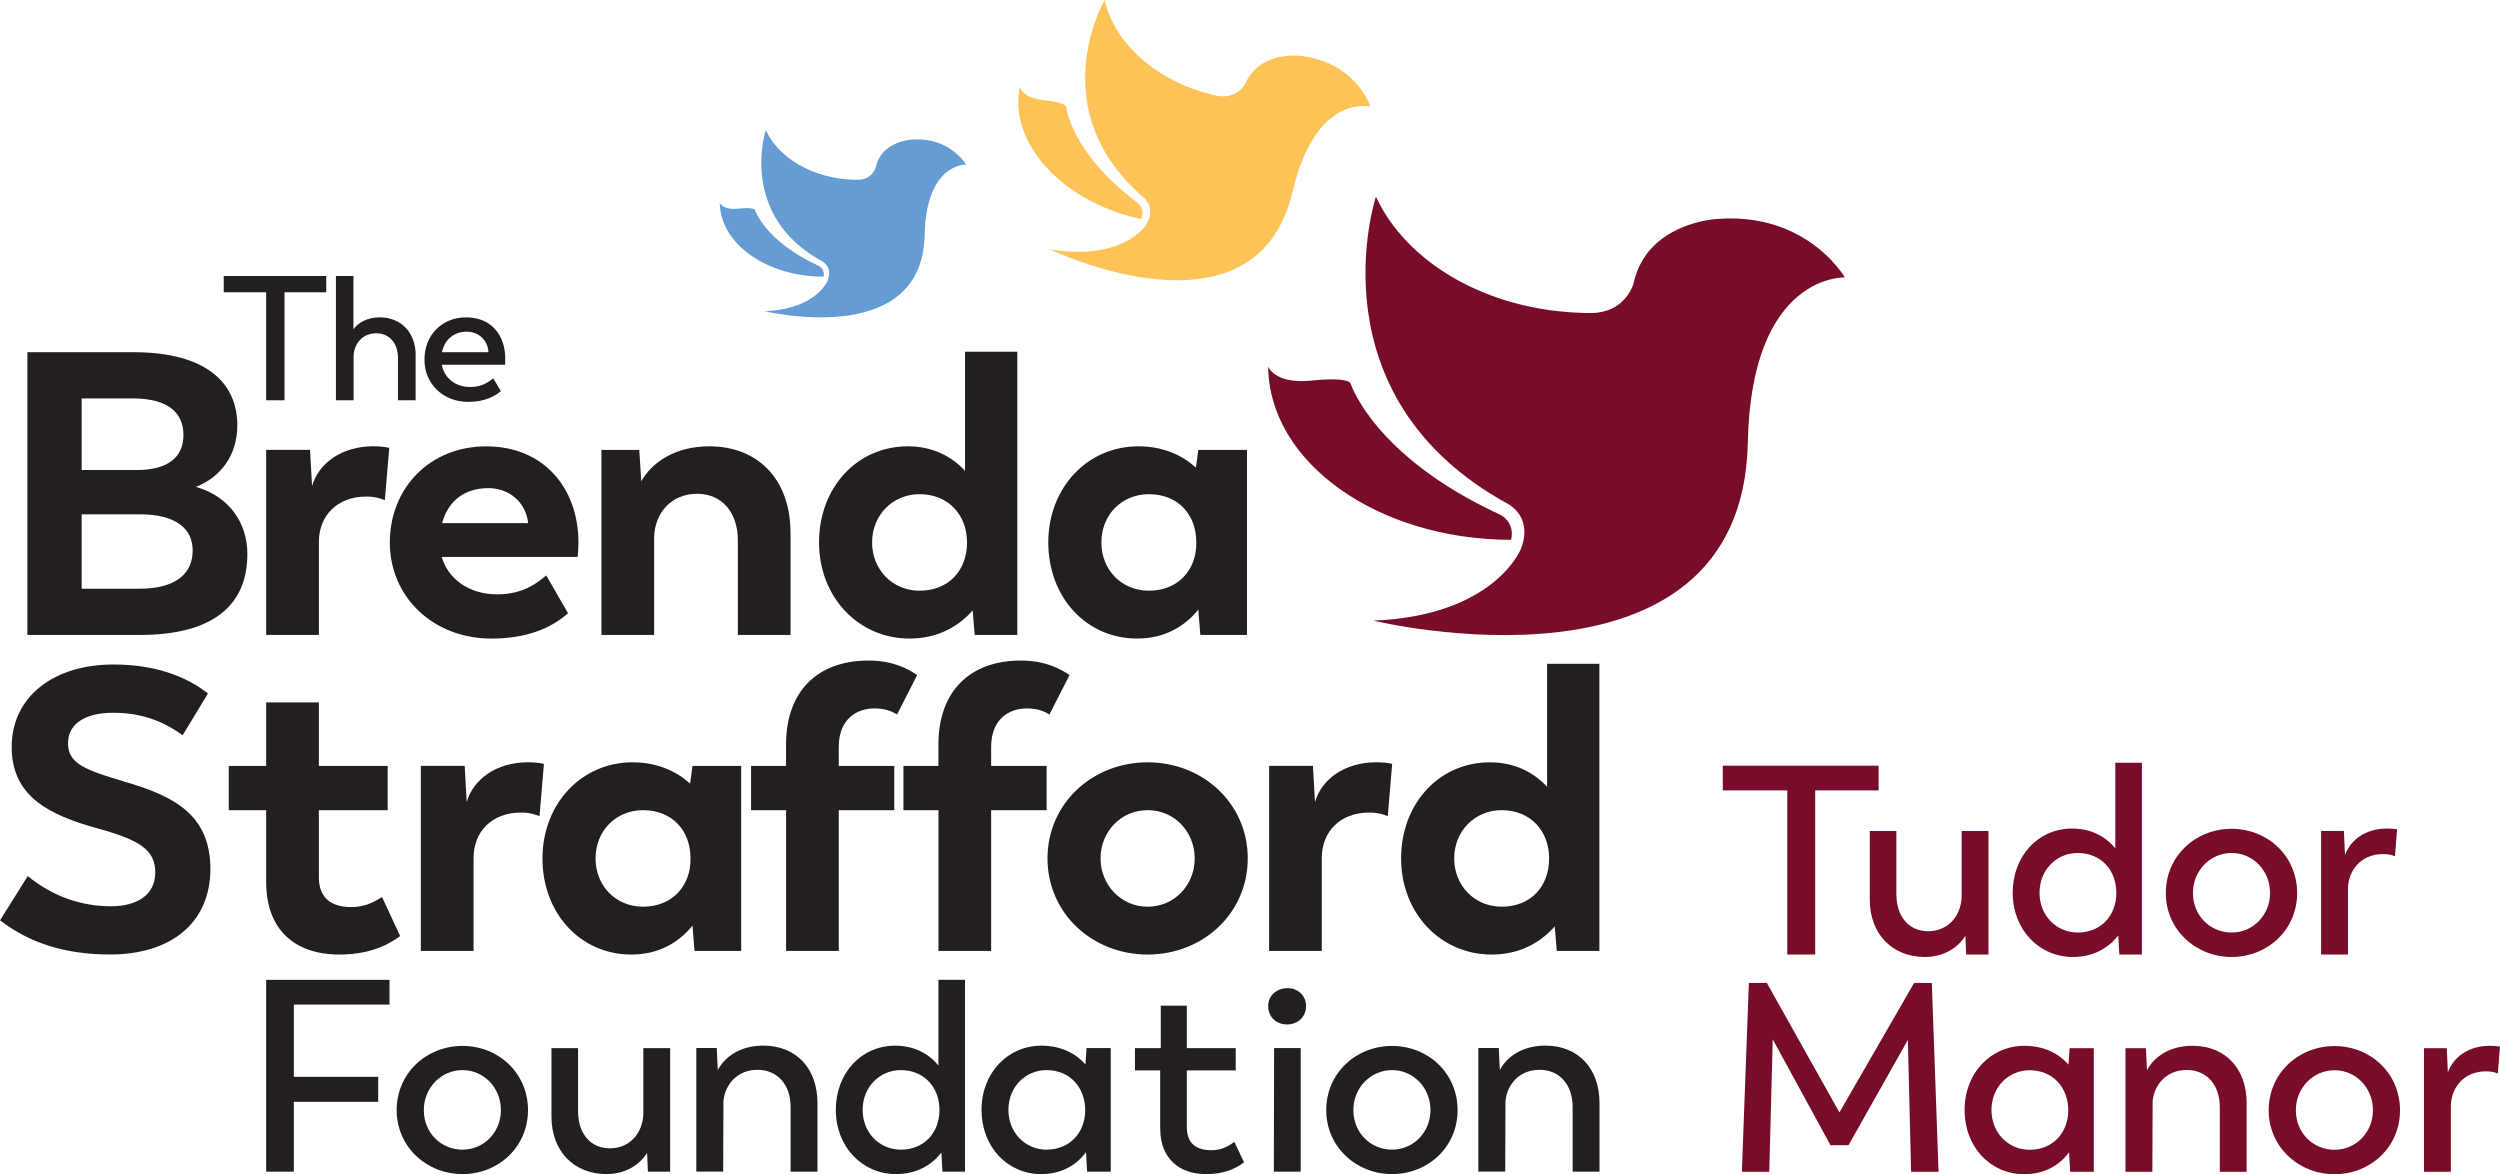
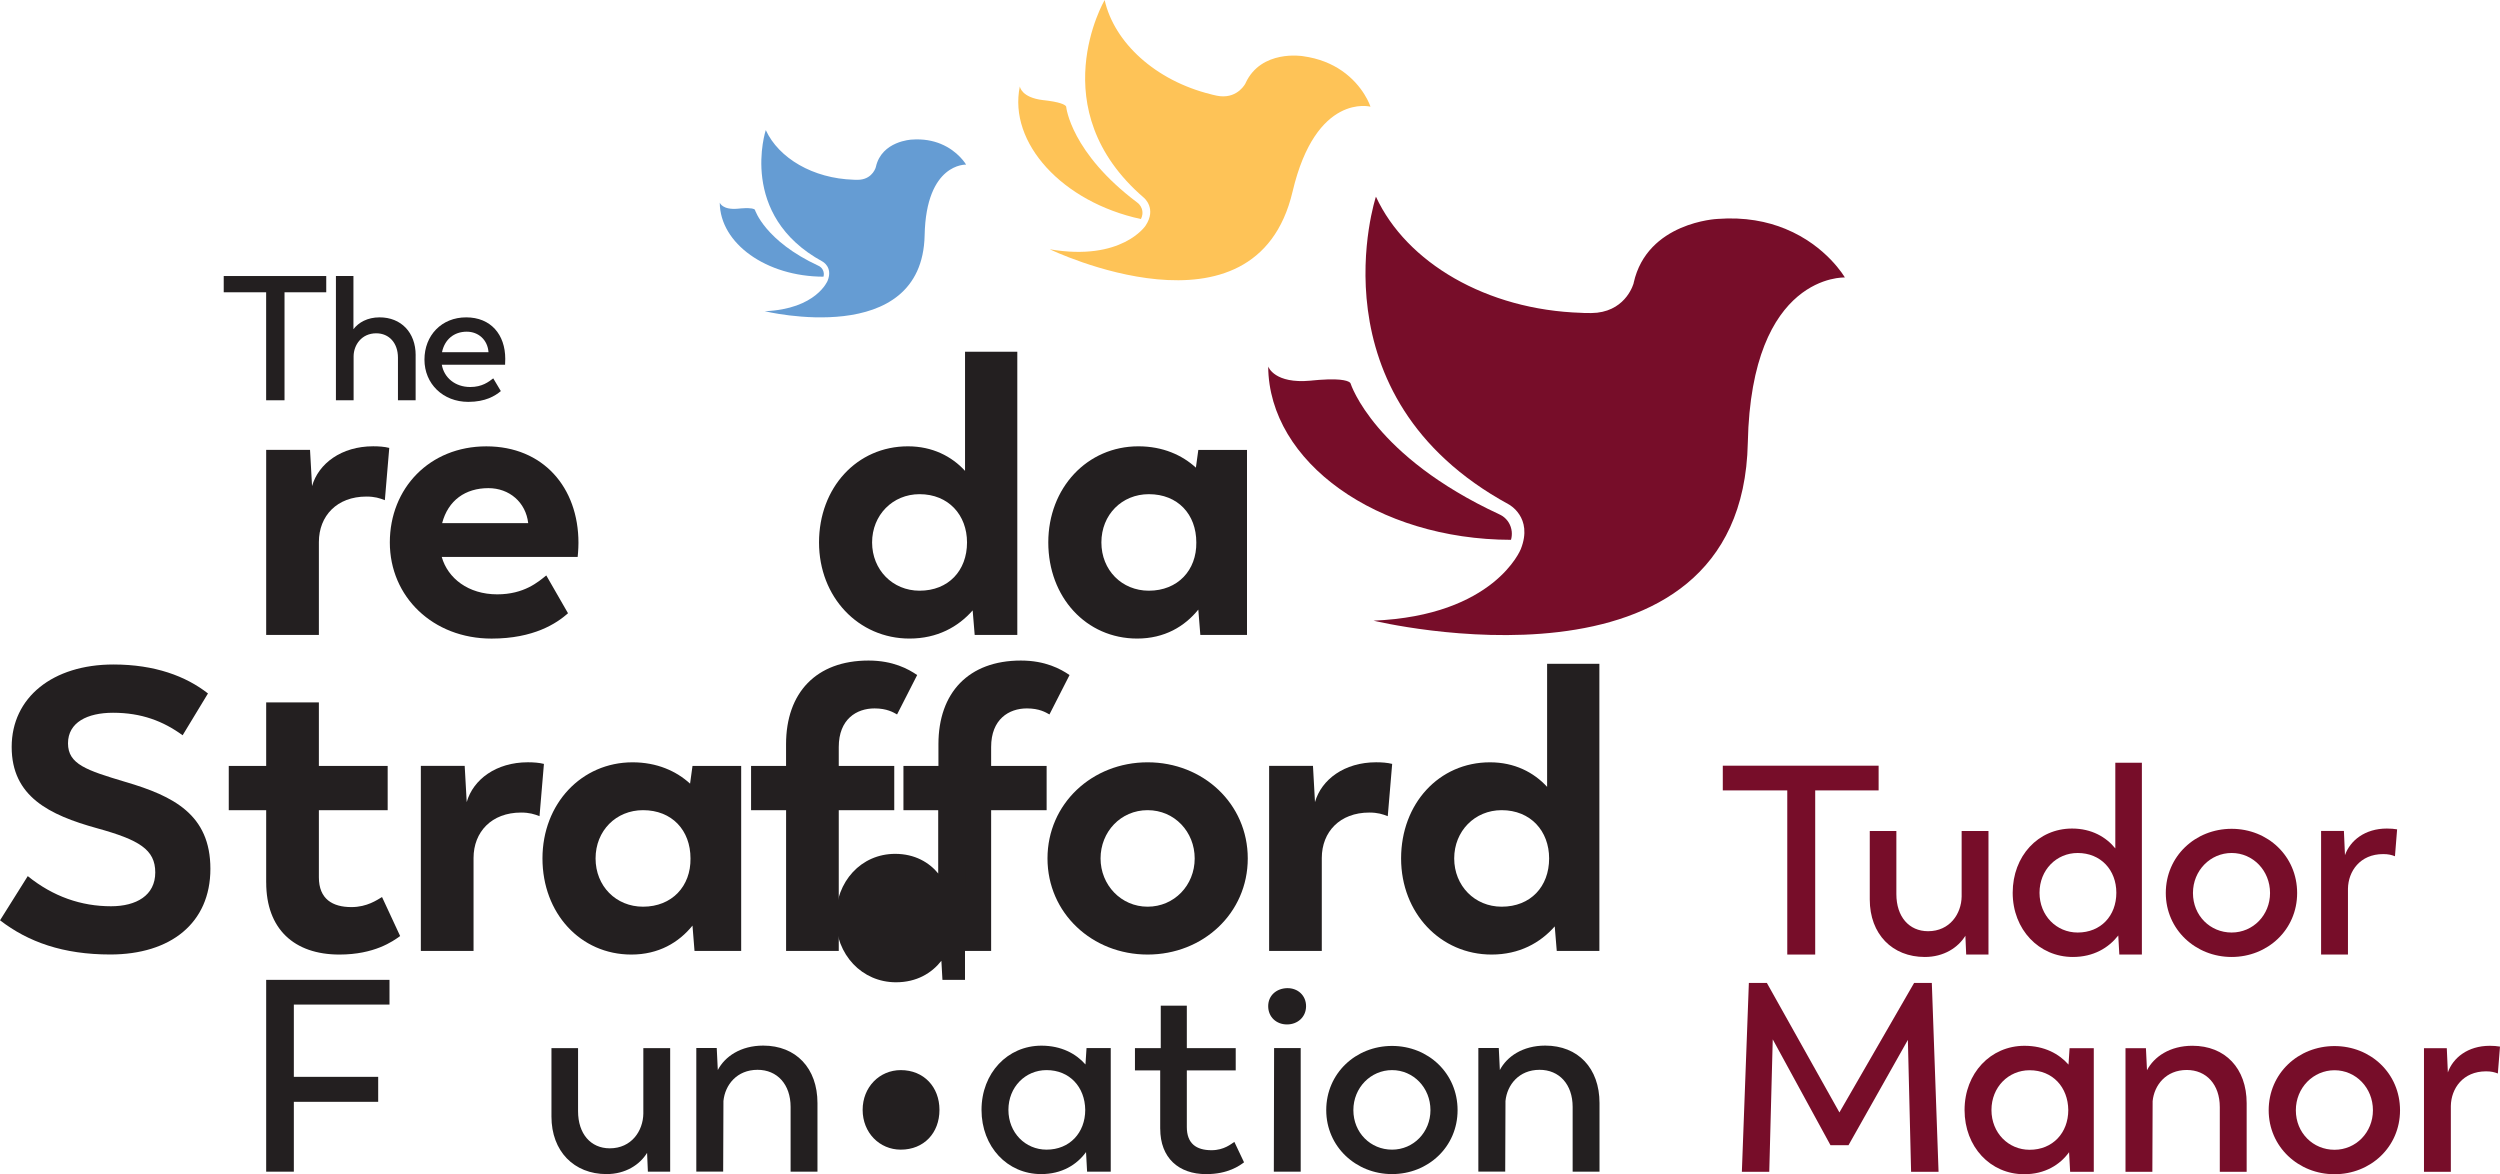
<svg xmlns="http://www.w3.org/2000/svg" xmlns:xlink="http://www.w3.org/1999/xlink" id="Layer_2" viewBox="0 0 753.73 354.02">
  <defs>
    <style>.cls-1{fill:#231f20;}.cls-1,.cls-2,.cls-3,.cls-4{stroke-width:0px;}.cls-2{fill:#770d29;}.cls-3{fill:#659cd3;}.cls-4{fill:#fec357;}</style>
    <symbol id="BSF_Bird_142_PC" viewBox="0 0 168.79 128.31">
      <path class="cls-3" d="M71.29,98.01c-.2-1.9-1.21-3.5-2.64-4.49-.01,0-.02-.02-.04-.02-.1-.07-.21-.13-.32-.2-.08-.05-.17-.1-.25-.14-.06-.03-.12-.06-.18-.09-.09-.04-.17-.08-.26-.13C31.01,75.96,24.19,54.91,24.11,54.65c0,0,0-.01,0-.01h0s-.24-1.04-4.55-1.17c-1.2-.04-2.72,0-4.64.14-.63.06-1.27.13-1.93.17-.1,0-.19.02-.29.03-.1.01-.19.02-.29.03C1.91,54.82.07,49.88,0,49.7c0,.01,0,.03,0,.04.23,27.98,31.94,50.62,71.06,50.69,0,0,0,0,.01,0,.22-.76.3-1.57.22-2.41Z" />
      <path class="cls-3" d="M151.42,9.42c-5.3-2.18-11.89-3.53-19.94-2.92,0,0-20.51.91-24.49,18.67,0,.04-.01.07-.01.11h0s-1.96,7.67-10.69,8.67c-.05,0-.09,0-.14.01-.39.04-.8.05-1.22.07-.14,0-.26.02-.4.02-.66.02-1.35.01-2.09-.02-.24-.01-.47-.03-.71-.04C63.88,33.14,40.43,19.23,31.56.03c-.01-.01-.02-.02-.03-.03,0,0-19.23,58.34,38.82,90.02h0s7.31,3.76,3.59,13.13c0,0-7.64,19.48-43.12,20.94,0,0,107.95,26.25,109.57-52.09,1.03-49.63,28.41-48.36,28.41-48.36,0,0-5.29-9.25-17.37-14.21Z" />
    </symbol>
    <symbol id="BSF_Bird_188_PC" viewBox="0 0 168.79 128.31">
      <path class="cls-2" d="M71.29,98.01c-.2-1.9-1.21-3.5-2.64-4.49-.01,0-.02-.02-.04-.02-.1-.07-.21-.13-.32-.2-.08-.05-.17-.1-.25-.14-.06-.03-.12-.06-.18-.09-.09-.04-.17-.08-.26-.13C31.01,75.96,24.19,54.91,24.11,54.65c0,0,0-.01,0-.01h0s-.24-1.04-4.55-1.17c-1.2-.04-2.72,0-4.64.14-.63.06-1.27.13-1.93.17-.1,0-.19.02-.29.03-.1.01-.19.02-.29.03C1.91,54.82.07,49.88,0,49.7c0,.01,0,.03,0,.04.23,27.98,31.94,50.62,71.06,50.69,0,0,0,0,.01,0,.22-.76.3-1.57.22-2.41Z" />
      <path class="cls-2" d="M151.42,9.42c-5.3-2.18-11.89-3.53-19.94-2.92,0,0-20.51.91-24.49,18.67,0,.04-.01.07-.01.11h0s-1.96,7.67-10.69,8.67c-.05,0-.09,0-.14.01-.39.04-.8.05-1.22.07-.14,0-.26.02-.4.02-.66.02-1.35.01-2.09-.02-.24-.01-.47-.03-.71-.04C63.88,33.14,40.43,19.23,31.56.03c-.01-.01-.02-.02-.03-.03,0,0-19.23,58.34,38.82,90.02h0s7.31,3.76,3.59,13.13c0,0-7.64,19.48-43.12,20.94,0,0,107.95,26.25,109.57-52.09,1.03-49.63,28.41-48.36,28.41-48.36,0,0-5.29-9.25-17.37-14.21Z" />
    </symbol>
    <symbol id="BSF_Bird_659_PC" viewBox="0 0 168.79 128.31">
      <path class="cls-4" d="M71.29,98.01c-.2-1.9-1.21-3.5-2.64-4.49-.01,0-.02-.02-.04-.02-.1-.07-.21-.13-.32-.2-.08-.05-.17-.1-.25-.14-.06-.03-.12-.06-.18-.09-.09-.04-.17-.08-.26-.13C31.01,75.96,24.19,54.91,24.11,54.65c0,0,0-.01,0-.01h0s-.24-1.04-4.55-1.17c-1.2-.04-2.72,0-4.64.14-.63.06-1.27.13-1.93.17-.1,0-.19.02-.29.03-.1.01-.19.02-.29.03C1.91,54.82.07,49.88,0,49.7c0,.01,0,.03,0,.04.23,27.98,31.94,50.62,71.06,50.69,0,0,0,0,.01,0,.22-.76.3-1.57.22-2.41Z" />
      <path class="cls-4" d="M151.42,9.42c-5.3-2.18-11.89-3.53-19.94-2.92,0,0-20.51.91-24.49,18.67,0,.04-.01.07-.01.11h0s-1.96,7.67-10.69,8.67c-.05,0-.09,0-.14.01-.39.04-.8.05-1.22.07-.14,0-.26.02-.4.02-.66.02-1.35.01-2.09-.02-.24-.01-.47-.03-.71-.04C63.88,33.14,40.43,19.23,31.56.03c-.01-.01-.02-.02-.03-.03,0,0-19.23,58.34,38.82,90.02h0s7.31,3.76,3.59,13.13c0,0-7.64,19.48-43.12,20.94,0,0,107.95,26.25,109.57-52.09,1.03-49.63,28.41-48.36,28.41-48.36,0,0-5.29-9.25-17.37-14.21Z" />
    </symbol>
  </defs>
  <g id="Layer_1-2">
    <polygon class="cls-2" points="717.17 0 717.17 0 717.16 0 717.17 0" />
-     <path class="cls-1" d="M74.58,167.06c0,15.16-10.06,24.37-32.38,24.37H8.25v-85.25h31.89c22.31,0,31.41,9.46,31.41,22.07,0,9.09-5.09,15.64-12.49,18.55,9.94,2.79,15.52,10.79,15.52,20.25ZM39.9,120.13h-15.28v21.58h16.49c9.58,0,14.19-3.88,14.19-10.55s-4.49-11.04-15.4-11.04ZM58.09,165.97c0-6.43-4.85-10.91-16.01-10.91h-17.46v22.43h17.46c10.67,0,16.01-4.37,16.01-11.52Z" />
    <path class="cls-1" d="M117.36,135.04l-1.33,15.76c-1.58-.61-3.03-1.09-5.58-1.09-8.85,0-14.31,5.82-14.31,13.7v28.01h-15.89v-55.78h13.22l.61,10.91c1.94-6.79,8.85-12,18.43-12,1.7,0,3.4.12,4.85.49Z" />
    <path class="cls-1" d="M174.17,167.91h-40.99c1.82,6.43,8,11.28,16.73,11.28,8.12,0,12.37-3.76,14.79-5.7l6.55,11.4c-3.4,3.03-10.31,7.64-23.04,7.64-17.7,0-30.68-12.61-30.68-28.98s12-28.98,29.1-28.98,27.77,12.37,27.77,29.1c0,2.06-.24,4.24-.24,4.24ZM133.3,157.72h25.95c-.73-6.31-5.7-10.55-12-10.55-6.91,0-12.13,3.64-13.95,10.55Z" />
-     <path class="cls-1" d="M238.34,160.63v30.8h-15.89v-28.62c0-8.49-4.97-13.94-12.25-13.94-8,0-12.98,6.06-12.98,13.46v29.1h-15.89v-55.78h11.4l.61,9.46c3.27-5.82,10.31-10.55,20.49-10.55,14.92,0,24.5,10.19,24.5,26.07Z" />
    <path class="cls-1" d="M306.71,106.04v85.39h-12.85l-.61-7.4c-4.37,4.97-10.67,8.49-19.04,8.49-15.4,0-27.28-12.49-27.28-28.98s11.4-28.98,26.8-28.98c7.4,0,13.22,3.03,17.22,7.4v-35.91h15.76ZM291.55,163.54c0-8.25-5.58-14.55-14.31-14.55-8.12,0-14.31,6.31-14.31,14.55s6.18,14.55,14.31,14.55c8.73,0,14.31-6.06,14.31-14.55Z" />
    <path class="cls-1" d="M375.96,135.65v55.78h-14.07l-.61-7.64c-4.12,5.09-10.19,8.73-18.43,8.73-15.4,0-26.8-12.49-26.8-28.98s11.76-28.98,27.16-28.98c7.4,0,13.22,2.67,17.34,6.43l.73-5.33h14.67ZM360.68,163.54c0-8.49-5.58-14.55-14.31-14.55-8.12,0-14.31,6.18-14.31,14.55s6.18,14.55,14.31,14.55c8.73,0,14.43-6.18,14.31-14.55Z" />
    <path class="cls-1" d="M0,277.48l8.37-13.34c7.64,6.18,16.13,9.09,25.1,9.09,7.64,0,13.34-3.27,13.34-10.19s-4.85-9.82-17.58-13.34c-14.43-4-25.71-9.58-25.71-24.5s12.37-24.86,30.68-24.86c12.49,0,21.83,3.52,28.5,8.73l-7.64,12.61c-5.82-4.24-12.37-6.79-20.98-6.79-7.76,0-13.58,2.91-13.58,9.22s5.58,8.12,17.34,11.64c14.43,4.24,25.59,9.82,25.59,26.19s-12,25.83-30.19,25.83c-14.19,0-24.74-3.76-33.23-10.31Z" />
    <path class="cls-1" d="M80.25,266.09v-21.83h-11.28v-13.34h11.28v-19.16h15.89v19.16h20.74v13.34h-20.74v20.25c0,6.55,4.12,8.97,9.82,8.97,4.73,0,7.76-2.18,9.22-3.03l5.46,11.76c-2.18,1.58-7.76,5.58-18.31,5.58-13.7,0-22.07-7.76-22.07-21.71Z" />
    <path class="cls-1" d="M163.99,230.31l-1.33,15.76c-1.58-.61-3.03-1.09-5.58-1.09-8.85,0-14.31,5.82-14.31,13.7v28.01h-15.89v-55.78h13.22l.61,10.91c1.94-6.79,8.85-12,18.43-12,1.7,0,3.4.12,4.85.49Z" />
    <path class="cls-1" d="M223.46,230.92v55.78h-14.07l-.61-7.64c-4.12,5.09-10.19,8.73-18.43,8.73-15.4,0-26.8-12.49-26.8-28.98s11.76-28.98,27.16-28.98c7.4,0,13.22,2.67,17.34,6.43l.73-5.33h14.67ZM208.18,258.81c0-8.49-5.58-14.55-14.31-14.55-8.12,0-14.31,6.18-14.31,14.55s6.18,14.55,14.31,14.55c8.73,0,14.43-6.18,14.31-14.55Z" />
    <path class="cls-1" d="M236.99,244.26h-10.55v-13.34h10.55v-6.55c0-15.52,9.09-25.22,24.86-25.22,7.4,0,12,2.55,14.67,4.37l-6.06,11.88c-1.09-.61-3.03-1.82-6.79-1.82-5.46,0-10.79,3.27-10.79,11.64v5.7h16.73v13.34h-16.73v42.44h-15.88v-42.44Z" />
    <path class="cls-1" d="M282.93,244.26h-10.55v-13.34h10.55v-6.55c0-15.52,9.09-25.22,24.86-25.22,7.4,0,12,2.55,14.67,4.37l-6.06,11.88c-1.09-.61-3.03-1.82-6.79-1.82-5.46,0-10.79,3.27-10.79,11.64v5.7h16.73v13.34h-16.73v42.44h-15.88v-42.44Z" />
    <path class="cls-1" d="M315.81,258.81c0-16.49,13.46-28.98,30.19-28.98s30.19,12.49,30.19,28.98-13.46,28.98-30.19,28.98-30.19-12.49-30.19-28.98ZM360.19,258.81c0-8-6.06-14.55-14.19-14.55s-14.19,6.55-14.19,14.55,6.18,14.55,14.19,14.55,14.19-6.43,14.19-14.55Z" />
    <path class="cls-1" d="M419.73,230.31l-1.33,15.76c-1.58-.61-3.03-1.09-5.58-1.09-8.85,0-14.31,5.82-14.31,13.7v28.01h-15.88v-55.78h13.22l.61,10.91c1.94-6.79,8.85-12,18.43-12,1.7,0,3.4.12,4.85.49Z" />
    <path class="cls-1" d="M482.2,200.12v86.58h-12.85l-.61-7.4c-4.37,4.97-10.67,8.49-19.04,8.49-15.4,0-27.28-12.49-27.28-28.98s11.4-28.98,26.8-28.98c7.4,0,13.22,3.03,17.22,7.4v-37.11h15.76ZM467.05,258.81c0-8.25-5.58-14.55-14.31-14.55-8.12,0-14.31,6.31-14.31,14.55s6.18,14.55,14.31,14.55c8.73,0,14.31-6.06,14.31-14.55Z" />
    <path class="cls-1" d="M88.59,302.87v21.79h25.43v7.53h-25.43v21.06h-8.34v-57.83h37.18v7.45h-28.83Z" />
-     <path class="cls-1" d="M119.59,334.7c0-11.1,8.91-19.36,19.84-19.36s19.76,8.26,19.76,19.36-8.91,19.28-19.76,19.28-19.84-8.26-19.84-19.28ZM151.02,334.7c0-6.8-5.18-12.07-11.58-12.07s-11.66,5.27-11.66,12.07,5.18,11.91,11.66,11.91,11.58-5.27,11.58-11.91Z" />
    <path class="cls-1" d="M202.05,315.99v37.26h-6.72l-.24-5.67c-2.19,3.56-6.48,6.4-12.23,6.4-9.8,0-16.6-6.88-16.6-17.33v-20.65h8.02v19.03c0,6.8,3.81,11.18,9.56,11.18,6.56,0,10.04-5.26,10.12-10.45v-19.76h8.1Z" />
    <path class="cls-1" d="M246.46,332.59v20.65h-8.1v-19.52c0-6.8-4.05-11.18-9.96-11.18-6.24,0-9.8,4.54-10.29,9.39l-.08,21.3h-8.1v-37.26h6.16l.32,6.64c2.11-4.05,6.88-7.37,13.69-7.37,9.88,0,16.36,6.8,16.36,17.33Z" />
-     <path class="cls-1" d="M290.94,295.42v57.83h-6.8l-.32-5.75c-2.92,3.73-7.45,6.48-13.69,6.48-10.21,0-18.14-8.26-18.14-19.36s7.69-19.36,17.9-19.36c5.91,0,10.29,2.59,13.04,5.99v-25.84h8.02ZM283.24,334.62c0-6.88-4.7-11.99-11.66-11.99-6.4,0-11.5,5.1-11.5,11.99s5.1,11.99,11.5,11.99c6.97,0,11.66-5.02,11.66-11.99Z" />
+     <path class="cls-1" d="M290.94,295.42h-6.8l-.32-5.75c-2.92,3.73-7.45,6.48-13.69,6.48-10.21,0-18.14-8.26-18.14-19.36s7.69-19.36,17.9-19.36c5.91,0,10.29,2.59,13.04,5.99v-25.84h8.02ZM283.24,334.62c0-6.88-4.7-11.99-11.66-11.99-6.4,0-11.5,5.1-11.5,11.99s5.1,11.99,11.5,11.99c6.97,0,11.66-5.02,11.66-11.99Z" />
    <path class="cls-1" d="M334.88,315.99v37.26h-7.13l-.32-5.91c-2.75,3.81-7.29,6.64-13.53,6.64-10.21,0-17.98-8.26-17.98-19.36s7.86-19.36,18.06-19.36c5.99,0,10.45,2.43,13.28,5.67l.32-4.94h7.29ZM327.19,334.62c-.08-6.88-4.7-11.99-11.66-11.99-6.4,0-11.5,5.1-11.5,11.99s5.1,11.99,11.5,11.99c6.97,0,11.66-5.1,11.66-11.99Z" />
    <path class="cls-1" d="M349.79,340.29v-17.57h-7.61v-6.72h7.78v-12.8h7.86v12.8h14.74v6.72h-14.74v17.09c0,4.94,2.83,6.97,7.45,6.97,3.81,0,5.99-1.95,6.88-2.51l2.92,6.16c-1.3.97-4.78,3.56-11.42,3.56-8.26,0-13.85-4.86-13.85-13.69Z" />
    <path class="cls-1" d="M382.35,303.35c0-3.24,2.51-5.34,5.67-5.43,3.24-.08,5.75,2.19,5.75,5.43s-2.51,5.51-5.75,5.51-5.67-2.27-5.67-5.51ZM384.13,315.99h8.02v37.26h-8.1l.08-37.26Z" />
    <path class="cls-1" d="M399.85,334.7c0-11.1,8.91-19.36,19.84-19.36s19.76,8.26,19.76,19.36-8.91,19.28-19.76,19.28-19.84-8.26-19.84-19.28ZM431.27,334.7c0-6.8-5.18-12.07-11.58-12.07s-11.66,5.27-11.66,12.07,5.18,11.91,11.66,11.91,11.58-5.27,11.58-11.91Z" />
    <path class="cls-1" d="M482.24,332.59v20.65h-8.1v-19.52c0-6.8-4.05-11.18-9.96-11.18-6.24,0-9.8,4.54-10.29,9.39l-.08,21.3h-8.1v-37.26h6.16l.32,6.64c2.11-4.05,6.88-7.37,13.69-7.37,9.88,0,16.36,6.8,16.36,17.33Z" />
    <path class="cls-1" d="M98.36,88.12h-12.58v32.56h-5.54v-32.56h-12.79v-4.9h30.91v4.9Z" />
    <path class="cls-1" d="M125.31,107.09v13.59h-5.33v-12.84c0-4.42-2.66-7.35-6.55-7.35-4.42,0-6.77,3.52-6.82,6.87v13.32h-5.33v-37.47h5.28v16.04c1.55-2.02,4.21-3.57,7.89-3.57,6.45,0,10.87,4.53,10.87,11.4Z" />
    <path class="cls-1" d="M152.28,109.97h-19.08c.69,3.89,4,6.71,8.58,6.71,3.57,0,5.54-1.55,6.93-2.61l2.29,3.84c-1.71,1.44-4.64,3.25-9.81,3.25-7.62,0-13.22-5.44-13.22-12.74s5.17-12.74,12.58-12.74,11.78,5.17,11.78,12.52c0,.91-.05,1.76-.05,1.76ZM133.26,106.18h14.02c-.27-3.73-3.04-6.18-6.56-6.18-3.84,0-6.66,2.35-7.46,6.18Z" />
    <use width="168.79" height="128.31" transform="translate(382.35 59.31) scale(1.03)" xlink:href="#BSF_Bird_188_PC" />
    <use width="168.79" height="128.31" transform="translate(217 39.23) scale(.44)" xlink:href="#BSF_Bird_142_PC" />
    <use width="168.79" height="128.31" transform="translate(313.92 -4.07) rotate(12.08) scale(.62)" xlink:href="#BSF_Bird_659_PC" />
    <path class="cls-2" d="M566.38,238.3h-19.11v49.49h-8.42v-49.49h-19.44v-7.45h46.98v7.45Z" />
    <path class="cls-2" d="M599.51,250.53v37.26h-6.72l-.24-5.67c-2.19,3.56-6.48,6.4-12.23,6.4-9.8,0-16.6-6.88-16.6-17.33v-20.65h8.02v19.03c0,6.8,3.81,11.18,9.56,11.18,6.56,0,10.04-5.26,10.12-10.45v-19.76h8.1Z" />
    <path class="cls-2" d="M645.76,229.96v57.83h-6.8l-.32-5.75c-2.92,3.73-7.45,6.48-13.69,6.48-10.21,0-18.14-8.26-18.14-19.36s7.69-19.36,17.9-19.36c5.91,0,10.29,2.59,13.04,5.99v-25.84h8.02ZM638.06,269.16c0-6.88-4.7-11.99-11.66-11.99-6.4,0-11.5,5.1-11.5,11.99s5.1,11.99,11.5,11.99c6.97,0,11.66-5.02,11.66-11.99Z" />
    <path class="cls-2" d="M652.97,269.24c0-11.1,8.91-19.36,19.84-19.36s19.76,8.26,19.76,19.36-8.91,19.28-19.76,19.28-19.84-8.26-19.84-19.28ZM684.4,269.24c0-6.8-5.18-12.07-11.58-12.07s-11.66,5.26-11.66,12.07,5.18,11.91,11.66,11.91,11.58-5.26,11.58-11.91Z" />
    <path class="cls-2" d="M722.71,250.05l-.65,8.1c-1.05-.41-2.02-.65-3.56-.65-6.96,0-10.53,5.18-10.61,10.45v19.84h-8.1v-37.26h6.88l.32,7.29c1.54-4.37,5.99-8.02,12.63-8.02,1.13,0,2.19.08,3.08.24Z" />
    <path class="cls-2" d="M576.18,353.29l-.97-39.77-17.9,31.75h-5.43l-17.41-31.91-1.05,39.93h-8.26l2.11-56.94h5.43l21.87,39.04,22.52-39.04h5.34l2.03,56.94h-8.26Z" />
    <path class="cls-2" d="M631.26,316.03v37.26h-7.13l-.32-5.91c-2.75,3.81-7.29,6.64-13.53,6.64-10.21,0-17.98-8.26-17.98-19.36s7.86-19.36,18.06-19.36c5.99,0,10.45,2.43,13.28,5.67l.32-4.94h7.29ZM623.57,334.66c-.08-6.88-4.7-11.99-11.66-11.99-6.4,0-11.5,5.1-11.5,11.99s5.1,11.99,11.5,11.99c6.97,0,11.66-5.1,11.66-11.99Z" />
    <path class="cls-2" d="M677.35,332.64v20.65h-8.1v-19.52c0-6.8-4.05-11.18-9.96-11.18-6.24,0-9.8,4.54-10.29,9.39l-.08,21.3h-8.1v-37.26h6.16l.32,6.64c2.11-4.05,6.88-7.37,13.69-7.37,9.88,0,16.36,6.8,16.36,17.33Z" />
    <path class="cls-2" d="M683.99,334.74c0-11.1,8.91-19.36,19.84-19.36s19.76,8.26,19.76,19.36-8.91,19.28-19.76,19.28-19.84-8.26-19.84-19.28ZM715.42,334.74c0-6.8-5.18-12.07-11.58-12.07s-11.66,5.26-11.66,12.07,5.18,11.91,11.66,11.91,11.58-5.26,11.58-11.91Z" />
    <path class="cls-2" d="M753.73,315.55l-.65,8.1c-1.05-.41-2.02-.65-3.56-.65-6.96,0-10.53,5.18-10.61,10.45v19.84h-8.1v-37.26h6.88l.32,7.29c1.54-4.37,5.99-8.02,12.63-8.02,1.13,0,2.19.08,3.08.24Z" />
  </g>
</svg>